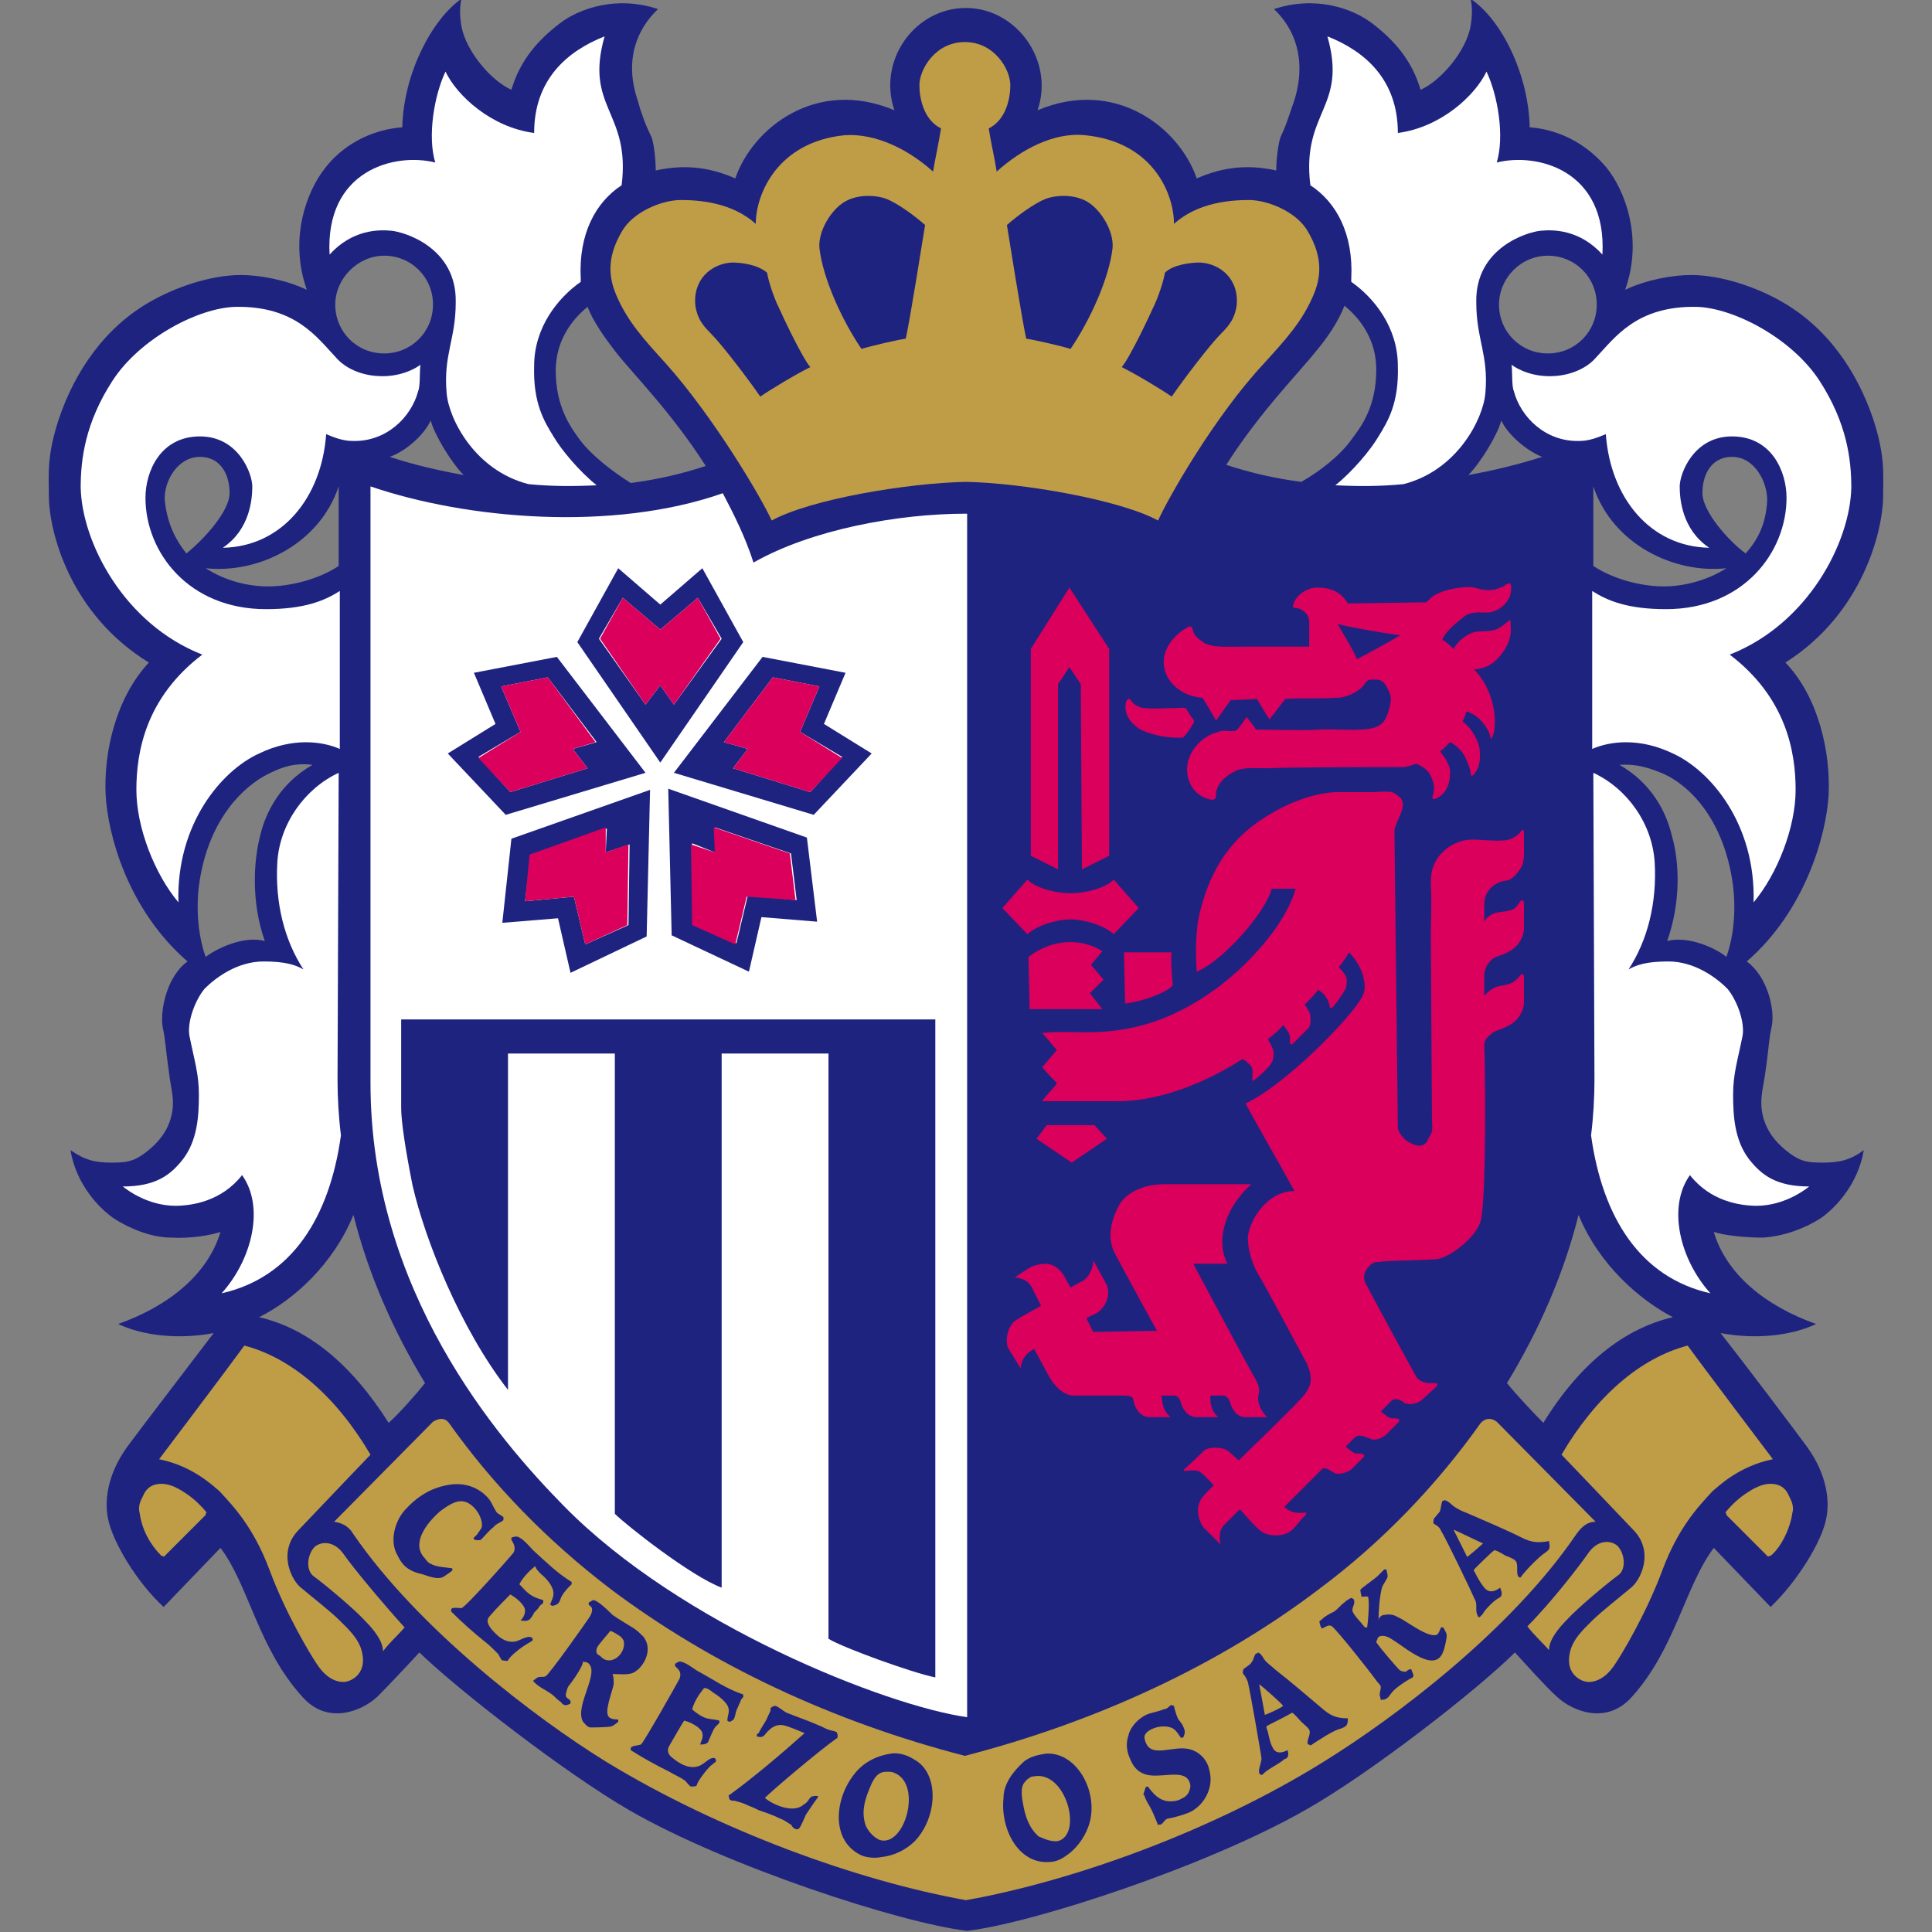
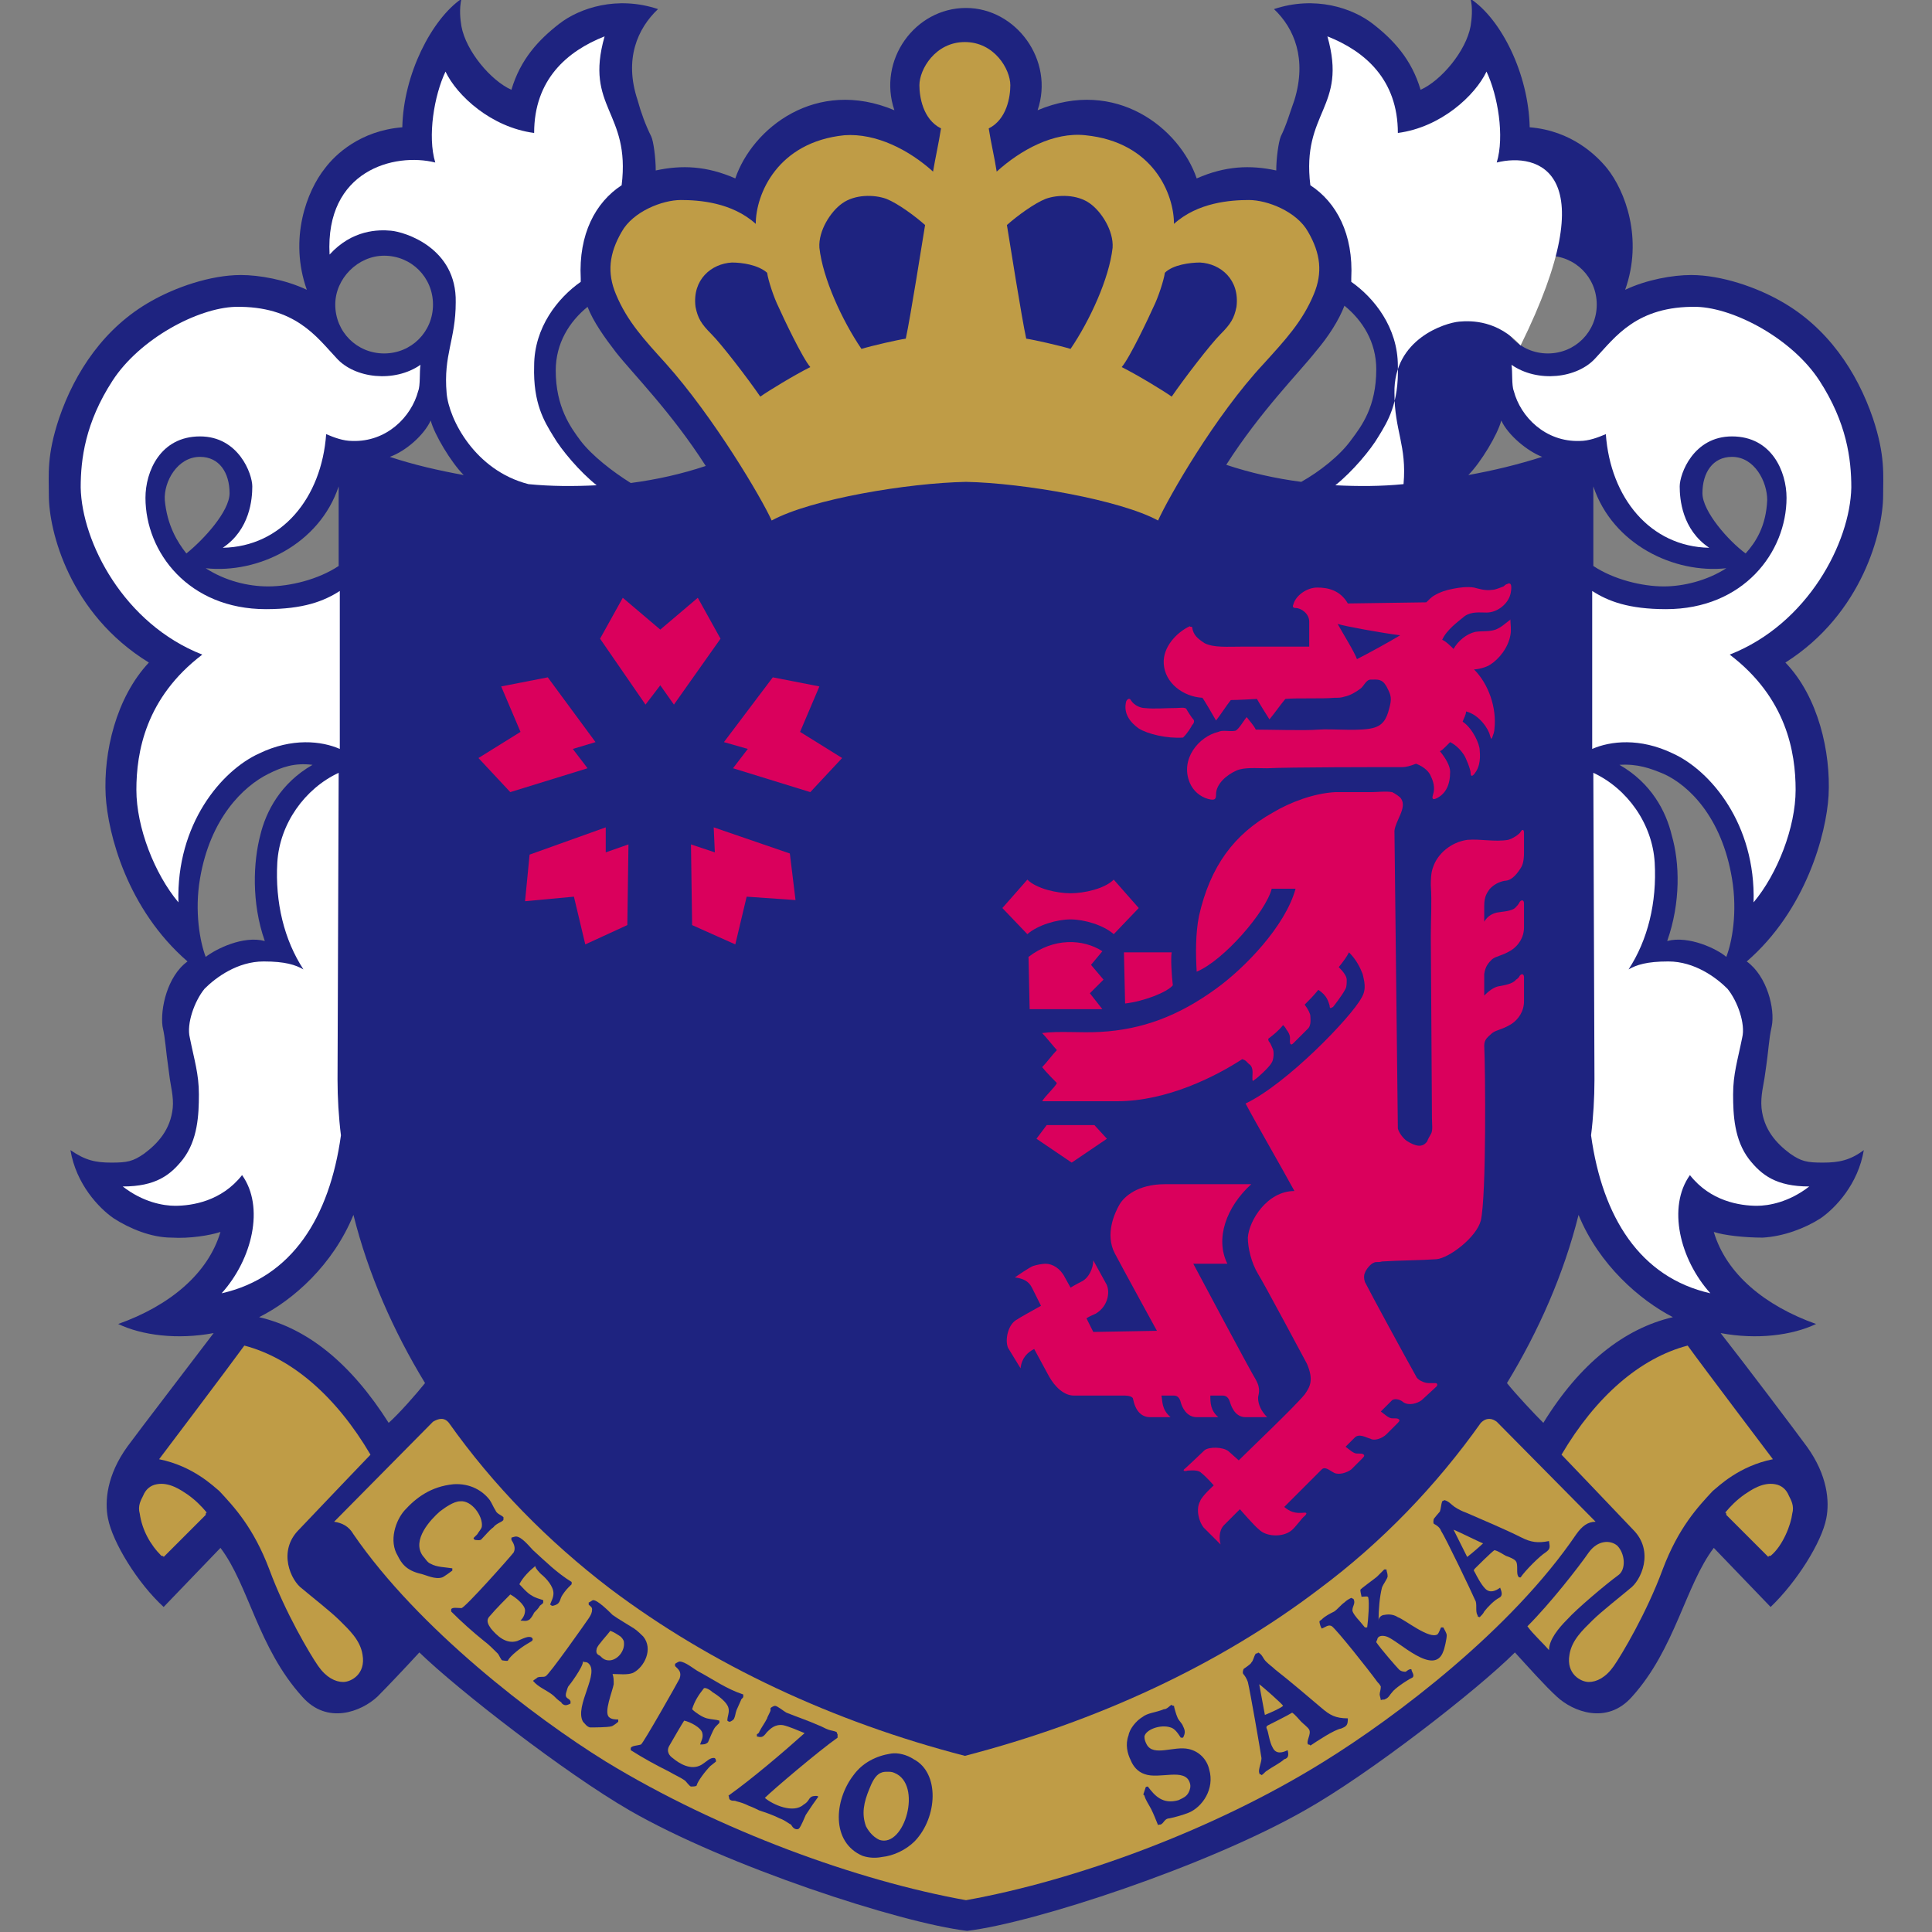
<svg xmlns="http://www.w3.org/2000/svg" version="1.1" id="レイヤー_1" x="0px" y="0px" viewBox="0 0 170 170" style="enable-background:new 0 0 170 170;" xml:space="preserve">
  <rect x="0" y="0" width="170" height="170" fill="#808080" stroke="none" />
  <style type="text/css">
	.st0{fill:#1E2380;}
	.st1{fill:#BF9C46;}
	.st2{fill:#FFFFFF;}
	.st3{fill:#DA005C;}
</style>
  <g>
    <g>
      <path class="st0" d="M165.7,43.6c0-1.8,0.2-3.5-0.9-6.8c-1.4-4.1-4-8-8.1-10.3c-2.1-1.2-5.2-2.3-7.9-2.3c-1.6,0-3.9,0.4-5.8,1.3    c1.6-4.5,0-8.7-1.6-10.7c-0.9-1.1-3.1-3.3-6.8-3.6c-0.1-4.7-2.5-9.5-5.2-11.3c0.2,0.8,0.1,1.8,0,2.4c-0.4,2.2-2.6,4.8-4.4,5.6    c-0.8-2.7-2.4-4.4-4.2-5.8c-1.8-1.4-5.1-2.5-8.7-1.3c1.8,1.7,2.9,4.4,1.8,8c-0.4,1.1-0.7,2.2-1.2,3.2c-0.2,0.5-0.4,1.9-0.4,3    c-2.3-0.5-4.5-0.4-7,0.7c-1.5-4.4-7.1-8.9-14-6c1.5-4.4-1.9-9-6.3-9c-4.5,0-7.8,4.6-6.3,9c-6.9-2.9-12.5,1.6-14,6    c-2.5-1.1-4.7-1.2-7-0.7c0-1.1-0.2-2.6-0.4-3c-0.5-1-0.9-2.1-1.2-3.2c-1.2-3.6,0-6.3,1.8-8c-3.6-1.2-6.9-0.1-8.7,1.3    c-1.8,1.4-3.4,3.1-4.2,5.8c-1.8-0.8-4-3.4-4.4-5.6c-0.1-0.6-0.2-1.5,0-2.4c-2.6,1.8-5.1,6.6-5.2,11.3c-3.7,0.3-5.9,2.4-6.8,3.6    c-1.6,2-3.2,6.2-1.6,10.7c-1.9-0.9-4.2-1.3-5.8-1.3c-2.7,0-5.8,1.1-7.9,2.3c-4.1,2.3-6.7,6.2-8.1,10.3c-1.1,3.3-0.9,4.9-0.9,6.8    c0,3.1,1.8,10.4,8.8,14.7c-2.9,3.1-4,7.9-3.8,11.7c0.2,3.4,1.9,10,7.2,14.6c-1.8,1.3-2.4,4.2-2.2,5.7c0.3,1.4,0.2,1.5,0.6,4.3    c0.1,0.9,0.4,1.9,0.3,2.9c-0.2,1.9-1.3,3.1-2.5,4c-1,0.7-1.5,0.8-2.9,0.8c-1.4,0-2.3-0.2-3.6-1.1c0.5,3,2.5,5.1,3.8,6    c1.4,0.9,3.3,1.7,5.1,1.7c1.6,0.1,3.4-0.2,4.3-0.5c-1.1,3.7-4.5,6.5-9,8.1c2.1,1,5.2,1.4,8.4,0.8c-2.2,2.9-6.5,8.5-7.6,10    c-1.8,2.5-2,4.8-1.7,6.3c0.4,2.1,2.6,5.7,4.9,7.8l5-5.2c2.5,3.3,3.3,8.8,7.2,13.1c2.2,2.5,5.2,1.3,6.6,0c0.9-0.9,2.6-2.7,3.7-3.9    c3.4,3.3,12.8,10.6,18.5,13.9c8.5,4.9,23.8,9.9,29.7,10.6c5.9-0.7,21.1-5.7,29.7-10.6c5.7-3.2,15.2-10.6,18.5-13.9    c1.1,1.2,2.7,3,3.7,3.9c1.4,1.3,4.4,2.5,6.6,0c3.8-4.2,4.7-9.8,7.2-13.1l5,5.2c2.3-2.2,4.5-5.7,4.9-7.8c0.3-1.5,0.1-3.8-1.7-6.3    c-1.1-1.5-5.4-7.2-7.6-10c3.2,0.6,6.3,0.2,8.4-0.8c-4.5-1.6-7.9-4.4-9-8.1c0.9,0.3,2.7,0.5,4.3,0.5c1.8-0.1,3.7-0.8,5.1-1.7    c1.3-0.9,3.3-3,3.8-6c-1.2,0.9-2.2,1.1-3.6,1.1c-1.4,0-1.9-0.1-2.9-0.8c-1.2-0.9-2.3-2.1-2.5-4c-0.1-1.1,0.2-2.1,0.3-2.9    c0.4-2.7,0.3-2.9,0.6-4.3c0.3-1.5-0.4-4.4-2.2-5.7c5.2-4.5,7-11.2,7.2-14.6c0.2-3.8-0.9-8.7-3.8-11.7    C163.9,54,165.7,46.7,165.7,43.6z M33.8,22.5c2.4,0,4.3,1.9,4.3,4.3c0,2.4-1.9,4.3-4.3,4.3c-2.4,0-4.3-1.9-4.3-4.3    C29.5,24.5,31.5,22.5,33.8,22.5z M29.8,42.8l0,7c-1.8,1.2-4.3,1.8-6.2,1.8c-1.8,0-3.8-0.5-5.5-1.6C22.7,50.5,28.1,47.9,29.8,42.8z     M14.5,44c-0.1-1.6,1.1-3.8,3.1-3.8c1.7,0,2.6,1.4,2.6,3.2c0,1.6-2.3,4.1-3.8,5.3C15.6,47.7,14.7,46.2,14.5,44z M18.1,84.2    c-0.5-1.3-1-4-0.5-6.9c0.9-5.3,3.8-8.1,6-9.2c1.2-0.6,2.3-1,3.9-0.8c-2.8,1.6-4.1,4.1-4.6,6.2c-0.6,2.3-0.8,5.9,0.4,9.3    C21.4,82.3,19,83.5,18.1,84.2z M34.2,125.2c-3.3-5.2-7.1-8.3-11.4-9.3c3-1.5,6.5-4.6,8.3-9c1.3,5.2,3.5,10.2,6.3,14.8    C36.6,122.7,35.1,124.4,34.2,125.2z M34.3,40.2c1.4-0.5,3-1.9,3.6-3.2c0.3,1.2,1.8,3.7,2.9,4.8C38.6,41.4,36.4,40.9,34.3,40.2z     M55.5,42.5c-1.6-1-3.4-2.4-4.4-3.7c-0.9-1.2-2.2-3-2.2-6.2c0-2.4,1.2-4.3,2.8-5.6c0.5,1.3,1.5,2.7,2.5,4c1.5,1.9,4.9,5.3,7.9,10    C60,41.7,57.8,42.2,55.5,42.5z M118.9,38.7c-1,1.4-2.8,2.8-4.4,3.7c-2.3-0.3-4.5-0.8-6.6-1.5c3-4.7,6.4-8.1,7.9-10    c1.1-1.3,2-2.7,2.5-4c1.6,1.3,2.8,3.2,2.8,5.6C121.1,35.8,119.8,37.5,118.9,38.7z M151.9,50c-1.7,1.1-3.8,1.6-5.5,1.6    c-1.9,0-4.4-0.6-6.2-1.8l0-7C141.9,47.9,147.3,50.5,151.9,50z M136.2,22.5c2.4,0,4.3,1.9,4.3,4.3c0,2.4-1.9,4.3-4.3,4.3    c-2.4,0-4.3-1.9-4.3-4.3C131.9,24.5,133.8,22.5,136.2,22.5z M132.1,37c0.6,1.3,2.3,2.7,3.6,3.2c-2.2,0.7-4.3,1.2-6.5,1.6    C130.3,40.7,131.8,38.2,132.1,37z M135.8,125.2c-0.8-0.8-2.4-2.5-3.2-3.5c2.8-4.6,5-9.6,6.3-14.8c1.8,4.4,5.4,7.5,8.3,9    C142.9,116.9,139,120,135.8,125.2z M151.9,84.2c-0.8-0.7-3.3-1.9-5.2-1.4c1.2-3.4,1.1-6.9,0.4-9.3c-0.5-2.1-1.8-4.6-4.6-6.2    c1.6-0.1,2.7,0.3,3.9,0.8c2.2,1,5.1,3.8,6,9.2C152.9,80.3,152.4,82.9,151.9,84.2z M155.5,44c-0.1,2.3-1,3.7-1.9,4.7    c-1.5-1.1-3.8-3.7-3.8-5.3c0-1.8,0.9-3.2,2.6-3.2C154.4,40.2,155.5,42.4,155.5,44z" />
      <g>
        <path class="st1" d="M85,42.4c5.1,0.1,13.6,1.6,16.9,3.4c0.9-2,5-9.2,9.3-13.8c1.9-2.1,3.4-3.7,4.4-6.1c0.8-1.9,0.6-3.6-0.5-5.5     c-1-1.8-3.6-2.8-5.2-2.8c-1.6,0-4.5,0.2-6.6,2.1c0-2.6-1.8-7.2-7.8-7.8c-2.8-0.3-5.7,1.3-7.8,3.2c-0.2-1.3-0.5-2.5-0.7-3.8     c1.6-0.8,1.9-2.8,1.9-3.8c0-1.4-1.4-3.8-4-3.8c-2.6,0-4,2.4-4,3.8c0,1,0.3,3,1.9,3.8c-0.2,1.3-0.5,2.6-0.7,3.8     c-2.1-1.9-5-3.4-7.8-3.2c-5.9,0.6-7.8,5.2-7.8,7.8c-2.1-1.9-5-2.1-6.6-2.1c-1.6,0-4.2,1-5.2,2.8c-1.1,1.9-1.3,3.6-0.5,5.5     c1,2.4,2.5,4,4.4,6.1c4.2,4.7,8.4,11.8,9.3,13.8C71.4,43.9,79.9,42.5,85,42.4z" />
        <g>
          <path class="st0" d="M81.4,19.8C80.5,19,79,17.9,78,17.5c-1.1-0.4-2.8-0.4-3.9,0.4c-1,0.7-2.1,2.4-2,3.9c0.3,2.7,2,6.4,3.7,8.9      c1-0.3,3.2-0.8,3.9-0.9C80.1,28,81.2,21,81.4,19.8z" />
          <path class="st0" d="M88.6,19.8c0.9-0.8,2.4-1.9,3.4-2.3c1.1-0.4,2.8-0.4,3.9,0.4c1,0.7,2.1,2.4,2,3.9c-0.3,2.7-2,6.4-3.7,8.9      c-1-0.3-3.2-0.8-3.9-0.9C89.9,28,88.8,21,88.6,19.8z" />
          <path class="st0" d="M67.5,24c0.1,0.7,0.6,2.2,1,3c0.4,0.9,2.1,4.5,2.8,5.3c-1.4,0.7-3.7,2.1-4.4,2.6c-1.1-1.6-3.4-4.6-4.3-5.5      c-0.9-0.9-1.2-1.4-1.4-2.4c-0.3-2.4,1.4-3.8,3.2-3.9C65.3,23.1,66.7,23.3,67.5,24z" />
          <path class="st0" d="M102.5,24c-0.1,0.7-0.6,2.2-1,3c-0.4,0.9-2.1,4.5-2.8,5.3c1.4,0.7,3.7,2.1,4.4,2.6c1.1-1.6,3.4-4.6,4.3-5.5      c0.9-0.9,1.2-1.4,1.4-2.4c0.3-2.4-1.4-3.8-3.2-3.9C104.7,23.1,103.2,23.3,102.5,24z" />
        </g>
      </g>
      <g>
        <g>
-           <path class="st1" d="M35.6,143.2c-1.9-2.1-4.5-5.2-5.4-6.5c-0.8-1.1-1.9-1.1-2.5-0.6c-0.7,0.7-0.8,2.1-0.1,2.6      c1.1,0.8,3.7,3,4.5,3.9c0.8,0.8,1.6,1.8,1.6,2.7C34.3,144.5,35.1,143.8,35.6,143.2z" />
          <path class="st1" d="M32.6,128c-3-5.1-6.9-8.5-11.1-9.6c-1.3,1.8-7.5,10-7.5,10c3,0.6,4.8,2.4,5.3,2.8c1.3,1.4,3,3.2,4.4,6.9      c1.4,3.8,3.6,7.5,4.3,8.5c0.7,1,1.5,1.4,2.2,1.4c0.7,0,2-0.7,1.7-2.4c-0.2-1.3-1.2-2.2-2-3c-0.8-0.8-2.6-2.2-3.3-2.8      c-1-0.7-2.2-3.3-0.3-5.2C28,132.8,32.6,128,32.6,128z" />
          <path class="st1" d="M14.2,136.9c0,0,0.2,0,0.2,0.1l3.7-3.7c0-0.1,0-0.2,0.1-0.2c-0.5-0.6-1-1.1-1.7-1.6      c-0.6-0.4-1.6-1.1-2.7-0.9c-0.6,0.1-1,0.5-1.2,1c-0.2,0.4-0.5,0.9-0.3,1.6C12.5,134.6,13.2,135.9,14.2,136.9z" />
          <path class="st1" d="M134.4,143.1c2-2,4.5-5.2,5.4-6.5c0.8-1.1,1.9-1.1,2.5-0.6c0.7,0.7,0.8,2.1,0.1,2.6c-1.1,0.8-3.7,3-4.5,3.9      c-0.8,0.8-1.6,1.8-1.6,2.7C135.7,144.5,134.9,143.8,134.4,143.1z" />
          <path class="st1" d="M137.4,128c3-5.1,6.9-8.5,11.1-9.6c1.3,1.8,7.5,10,7.5,10c-3,0.6-4.8,2.4-5.3,2.8c-1.3,1.4-3,3.2-4.4,6.9      c-1.4,3.8-3.6,7.5-4.3,8.5c-0.7,1-1.5,1.4-2.2,1.4c-0.7,0-2-0.7-1.7-2.4c0.2-1.3,1.2-2.2,2-3c0.8-0.8,2.6-2.2,3.3-2.8      c1-0.7,2.2-3.3,0.3-5.2C142,132.8,137.4,128,137.4,128z" />
          <path class="st1" d="M155.8,136.9c-0.1,0-0.2,0-0.2,0.1l-3.7-3.7c0-0.1,0-0.2-0.1-0.2c0.5-0.6,1-1.1,1.7-1.6      c0.6-0.4,1.6-1.1,2.7-0.9c0.6,0.1,1,0.5,1.2,1c0.2,0.4,0.5,0.9,0.3,1.6C157.6,134.1,156.9,136,155.8,136.9z" />
          <path class="st1" d="M85,167.2c9.5-1.7,21.7-6.1,31.5-12.2c6.3-3.9,16.5-11.6,22.2-20c0.5-0.7,1-1.1,1.7-1.1l-8.7-8.8      c-0.4-0.3-0.9-0.4-1.4,0.1l0,0c-3.9,5.5-8.7,10.5-14.2,14.6c-8.8,6.7-19.6,11.7-31.2,14.7c-11.6-3-22.3-8-31.2-14.7      c-5.5-4.2-10.3-9.1-14.2-14.6l0,0c-0.4-0.5-0.9-0.4-1.4-0.1l-8.7,8.8c0.7,0.1,1.3,0.4,1.7,1.1c5.7,8.3,15.9,16.1,22.2,20      C63.3,161.1,75.5,165.5,85,167.2z" />
        </g>
        <g>
          <path class="st0" d="M37.1,138.5c0.4,0.1,1.2,0.5,1.8,0.3c0.1,0,0.9-0.6,0.9-0.6c0,0,0-0.1,0-0.2c-0.6-0.1-1.4-0.1-1.9-0.4      c-0.3-0.1-0.5-0.5-0.7-0.7c-1-1.4,0.7-3.2,1.5-3.9c0.4-0.3,1.2-0.9,1.8-0.9c1-0.1,2,1.3,1.9,2.2c0,0.2-0.3,0.5-0.4,0.7      c-0.1,0.1-0.2,0.2-0.3,0.3c-0.1,0.1,0.1,0.2,0.1,0.2c0.1,0,0.5,0.1,0.6-0.1c0.3-0.3,0.7-0.8,1-1c0.3-0.4,0.9-0.5,0.9-0.7      c0,0,0-0.1,0-0.2c-0.2-0.2-0.6-0.3-0.7-0.6c-0.2-0.3-0.3-0.6-0.5-0.9c-0.6-0.8-1.7-1.5-3.2-1.4c-2,0.2-3.3,1.2-4.3,2.3      c-0.8,0.9-1.4,2.7-0.6,4C35.3,137.5,35.7,138.2,37.1,138.5z" />
          <path class="st0" d="M62.7,148.9c0.5,0.3,1.3,0.9,1.4,1.4c0.1,0.4-0.1,0.7-0.1,1.1c0,0,0.1,0.1,0.2,0.1c0.1,0,0.4-0.2,0.4-0.3      c0.1-0.2,0.1-0.4,0.2-0.7c0.1-0.2,0.3-0.7,0.4-0.9c0-0.1,0.2-0.2,0.2-0.3c0-0.1,0-0.2,0-0.2c-1.5-0.5-2.6-1.3-3.9-2      c-0.4-0.2-1.2-0.9-1.7-0.9c-0.1,0-0.4,0.2-0.4,0.2c0,0.1,0,0.2,0,0.2c0.3,0.3,0.6,0.5,0.4,1.1c-0.2,0.4-3.2,5.7-3.4,5.8      c-0.3,0.1-0.8,0.1-0.9,0.3c0,0.1,0,0.1,0,0.2c1.1,0.7,2.2,1.3,3.4,1.9c0.5,0.3,1,0.5,1.4,0.8c0.1,0.1,0.4,0.5,0.5,0.5      c0.1,0,0.5,0,0.5-0.1c0.1-0.4,0.8-1.3,1.2-1.7c0,0,0.5-0.4,0.5-0.4c0-0.1,0-0.2-0.1-0.3c-0.4-0.1-0.7,0.3-1.2,0.6      c-0.9,0.5-1.9-0.1-2.5-0.6c-0.3-0.2-0.6-0.6-0.3-1.1c0.4-0.7,1.1-1.9,1.3-2.2c0.5,0.1,1.5,0.6,1.6,1.1c0.1,0.4-0.1,0.7-0.2,1      c0.3,0,0.5,0,0.7-0.2c0.1-0.2,0.2-0.5,0.3-0.7c0.1-0.2,0.2-0.5,0.4-0.7c0.1-0.1,0.2-0.2,0.3-0.3c0-0.1,0-0.2,0-0.2      c-0.3-0.1-0.7-0.1-1.1-0.2c-0.4-0.1-1-0.5-1.3-0.8c0.2-0.7,0.6-1.3,1-1.8C62,148.4,62.5,148.7,62.7,148.9z" />
          <path class="st0" d="M47.6,138.5c0.5,0.4,1.1,1.1,1.1,1.7c0,0.4-0.2,0.7-0.3,1c0.1,0,0.1,0.1,0.2,0.1c0.1,0,0.4-0.1,0.5-0.2      c0.2-0.2,0.2-0.4,0.3-0.6c0.1-0.2,0.4-0.6,0.6-0.8c0.1-0.1,0.2-0.2,0.3-0.3c0-0.1,0-0.2,0-0.2c-1.3-0.8-2.3-1.8-3.4-2.8      c-0.3-0.3-1-1.2-1.5-1.2c-0.1,0-0.4,0.1-0.4,0.1c0,0.1,0,0.2,0,0.2c0.2,0.3,0.4,0.7,0.2,1.1c-0.3,0.4-4.3,4.9-4.6,4.9      c-0.3,0-0.8-0.1-0.9,0.1c0,0.1,0,0.1,0,0.2c0.9,0.9,1.9,1.8,2.9,2.6c0.4,0.3,0.8,0.7,1.2,1.1c0.1,0.1,0.3,0.6,0.4,0.6      c0.1,0,0.5,0.1,0.5,0c0.2-0.4,1.1-1.1,1.6-1.4c0,0,0.5-0.3,0.5-0.3c0.1-0.1,0.1-0.2,0-0.3c-0.3-0.2-0.8,0.1-1.3,0.3      c-1,0.3-1.8-0.5-2.3-1.1c-0.2-0.3-0.5-0.7-0.1-1.1c0.5-0.6,1.5-1.6,1.8-1.9c0.4,0.2,1.3,0.9,1.3,1.4c0,0.4-0.2,0.7-0.4,0.9      c0.3,0,0.5,0.1,0.8-0.1c0.2-0.2,0.3-0.4,0.4-0.6c0.2-0.2,0.4-0.4,0.5-0.6c0.1-0.1,0.3-0.2,0.3-0.3c0-0.1,0-0.2,0-0.2      c-0.3-0.1-0.7-0.2-1-0.4c-0.4-0.2-0.9-0.8-1.1-1c0.3-0.6,0.9-1.2,1.4-1.6C47.1,138,47.5,138.4,47.6,138.5z" />
          <path class="st0" d="M70.3,160.9c0.2-0.2,0.5-1,0.6-1.2c0.2-0.3,0.4-0.6,0.6-0.9c0,0,0.5-0.7,0.5-0.7c0-0.1-0.4-0.1-0.6,0      c-0.3,0.2-0.2,0.4-0.7,0.7c-0.9,0.8-2.7,0-3.4-0.6c0.7-0.7,4.7-4.1,6.4-5.3c0-0.1,0-0.2,0-0.3c-0.1-0.1,0-0.1-0.1-0.2      c-0.2-0.1-0.4-0.1-0.7-0.2c-0.3-0.1-0.6-0.3-0.9-0.4c-0.9-0.4-1.8-0.7-2.8-1.1c-0.2-0.1-0.8-0.6-1-0.6c-0.1,0-0.3,0.1-0.4,0.2      c0,0,0,0.1,0,0.2c0,0.1-0.3,0.6-0.3,0.7c-0.2,0.4-0.5,0.8-0.7,1.2c0,0.1-0.2,0.2-0.2,0.2c0,0.1,0,0.2,0,0.2c0.1,0,0.3,0.1,0.5,0      c0.2-0.1,0.3-0.3,0.4-0.4c0.3-0.3,0.7-0.7,1.4-0.6c0.5,0.1,1.4,0.5,1.9,0.7c-1.9,1.7-4.6,4-6.7,5.5c0.1,0.2,0,0.3,0.2,0.4      c0.2,0.1,0.3,0,0.5,0.1c0.4,0.1,0.7,0.2,1.1,0.4c0.3,0.1,0.7,0.3,0.9,0.4c0.6,0.2,1.2,0.4,1.8,0.7c0.3,0.1,0.6,0.3,0.9,0.5      c0.1,0,0.2,0.2,0.2,0.2C69.9,161,70.2,161,70.3,160.9z" />
          <path class="st0" d="M102.9,160c0.5-0.1,1.2-0.3,1.7-0.5c1.2-0.5,2.3-2.1,1.8-3.8c-0.2-0.9-0.9-1.6-1.8-1.8      c-1.3-0.3-3.1,0.7-3.7-0.4c-0.1-0.2-0.2-0.4-0.2-0.7c0.1-0.6,1.4-1.1,2.3-0.8c0.4,0.1,0.7,0.6,0.9,0.9c0,0,0.1,0,0.2,0      c0.2-0.4,0.2-0.6,0-1c-0.1-0.3-0.4-0.5-0.5-0.8c-0.1-0.2-0.3-0.9-0.3-1c0,0-0.2,0-0.2-0.1c-0.2,0.1-0.4,0.4-0.7,0.4      c-0.7,0.3-1.4,0.3-1.9,0.7c-0.5,0.3-1.1,1-1.2,1.6c-0.3,0.8-0.1,1.6,0.2,2.2c0.2,0.5,0.6,1,1.2,1.2c1.3,0.5,3.6-0.6,4,0.8      c0.1,0.3,0,0.6-0.1,0.8c-0.2,0.4-0.5,0.5-0.9,0.7c-1.4,0.4-2.1-0.4-2.7-1.2c0,0-0.2,0-0.2,0.1c0,0-0.2,0.6-0.2,0.6l0.1,0.1      c0.1,0.4,0.4,0.8,0.6,1.2c0.2,0.4,0.4,0.9,0.6,1.4c0.1-0.1,0.2,0,0.3-0.1C102.4,160.4,102.5,160,102.9,160z" />
          <path class="st0" d="M121.8,142.1c0.5-0.1,0.9,0,1.2,0.2c0.6,0.2,2.8,2,3.5,1.5c0.1-0.1,0.2-0.4,0.3-0.6c0,0,0.1,0,0.2,0      c0.1,0.2,0.3,0.5,0.3,0.7c0,0.3-0.2,1.2-0.3,1.4c-0.8,2.3-4-1-5-1.3c-0.3-0.1-0.7-0.1-0.8,0.2c0,0.1-0.1,0.2-0.1,0.3      c0.4,0.6,1.8,2.2,2,2.4c0.2,0.2,0.5,0.2,0.6,0.2c0.1-0.1,0.4-0.3,0.5-0.2c0,0.2,0.3,0.5,0.1,0.7c-0.6,0.3-1.6,1-1.8,1.3      c-0.2,0.2-0.3,0.5-0.6,0.6c-0.1,0.1-0.2,0-0.4,0.1c0-0.1-0.1-0.4-0.1-0.5c0-0.2,0.1-0.4,0.1-0.7c-0.1-0.2-0.2-0.3-0.3-0.4      c-0.8-1.1-3.5-4.5-4-4.9c-0.3-0.2-0.6,0.1-0.9,0.2l-0.1-0.2c0,0-0.1-0.3-0.1-0.4c0-0.1,0.1-0.1,0.2-0.2c0.3-0.3,0.7-0.5,1.1-0.7      c0.3-0.2,0.6-0.6,0.9-0.8c0.2-0.2,0.4-0.3,0.6-0.4c0,0,0.2,0.1,0.2,0.1c0.2,0.4-0.1,0.6-0.1,1c0,0.2,0.4,0.7,0.6,0.9      c0,0,0.5,0.6,0.5,0.6c0.1,0,0.2,0,0.2,0c0.1-0.7,0.2-2.2,0.1-2.6c0-0.2-0.3-0.1-0.6-0.1c0-0.1-0.1-0.4-0.1-0.6      c0-0.1,1.3-1,1.5-1.2c0.2-0.2,0.4-0.4,0.6-0.6c0,0,0.2,0,0.2,0c0,0.2,0.1,0.3,0.1,0.6c0,0.2-0.4,0.7-0.5,1      c-0.2,0.8-0.3,1.9-0.3,2.9C121.3,142.3,121.6,142.1,121.8,142.1z" />
          <path class="st0" d="M130.6,141.8c-0.1,0.2-0.2,0.3-0.4,0.5c-0.2-0.1-0.1,0.1-0.2-0.2c-0.2-0.3,0-1-0.2-1.3      c-0.3-0.7-2.6-5.5-3-6.1c-0.1-0.3-0.4-0.5-0.6-0.6c-0.1,0-0.1-0.4,0-0.5c0,0,0.4-0.5,0.5-0.6c0.1-0.3,0.1-0.6,0.2-0.9      c0,0,0.2-0.1,0.2-0.1c0.4,0.1,0.6,0.4,0.9,0.6c0.3,0.2,0.7,0.4,1,0.5c1.6,0.7,3.3,1.4,4.9,2.2c0.8,0.4,1.4,0.5,2.4,0.3      c0.1,0.6,0.1,0.7-0.3,1c-0.5,0.3-1.8,1.6-2.2,2.2c-0.1,0-0.2,0-0.2-0.1c-0.2-0.2,0-1-0.2-1.3c-0.1-0.2-0.6-0.4-0.9-0.5      c-0.2-0.1-0.6-0.4-1-0.5c-0.3,0.2-1.6,1.5-1.7,1.6c-0.2,0.2-0.1,0.2,0,0.4c0.1,0.2,0.5,1,0.9,1.4c0.4,0.4,0.9,0.2,1.3-0.1      c0.1,0.3,0.3,0.7-0.1,0.9C131.5,140.8,130.9,141.4,130.6,141.8z M127.9,134.6l1.2,2.4c0.4-0.3,1.2-1,1.4-1.2      C130.4,135.8,128.2,134.7,127.9,134.6z" />
-           <path class="st0" d="M90.1,155c0.5-0.4,1.2-0.6,2-0.7c2.6-0.1,4.5,3.2,3.8,6c-0.3,1.1-0.9,2-1.7,2.7c-0.4,0.3-0.9,0.7-1.5,0.8      c-3,0.5-4.7-2.8-4.4-5.6C88.3,157,89.1,155.9,90.1,155z M93.1,162c2.2-0.6,0.7-6.2-2.1-5.7c-0.2,0-0.4,0.1-0.5,0.2      c-0.2,0.1-0.3,0.3-0.4,0.4c-0.3,0.4-0.2,1.2-0.1,1.7c0.2,1.3,0.6,2.3,1.4,3C91.7,161.7,92.4,162.1,93.1,162z" />
          <path class="st0" d="M78.4,154.3c0.6-0.1,1.4,0.1,2,0.5c2.3,1.2,2.1,5.1,0.1,7.2c-0.8,0.8-1.9,1.3-2.9,1.4      c-0.5,0.1-1.1,0.1-1.7-0.1c-2.8-1.2-2.5-4.9-0.8-7.1C75.9,155.1,77.1,154.5,78.4,154.3z M77.4,161.9c2.2,0.7,3.8-4.9,1.3-5.9      c-0.2-0.1-0.4-0.1-0.6-0.1c-0.2,0-0.4,0-0.6,0.1c-0.5,0.2-0.8,0.9-1,1.4c-0.5,1.2-0.7,2.2-0.3,3.3      C76.3,160.9,76.7,161.6,77.4,161.9z" />
          <path class="st0" d="M111.5,155.8c-0.2,0.1-0.3,0.3-0.5,0.4c-0.1-0.2-0.1,0.1-0.2-0.2c-0.1-0.3,0.2-0.9,0.2-1.3      c-0.1-0.7-1-5.9-1.2-6.7c-0.1-0.3-0.3-0.6-0.4-0.7c-0.1-0.1,0-0.5,0.1-0.5c0,0,0.6-0.4,0.6-0.5c0.2-0.2,0.2-0.5,0.4-0.8      c0,0,0.2,0,0.2-0.1c0.4,0.2,0.4,0.5,0.7,0.8c0.3,0.3,0.6,0.5,0.8,0.7c1.4,1.1,2.8,2.3,4.1,3.4c0.7,0.6,1.2,0.9,2.3,0.9      c0,0.6-0.1,0.7-0.6,0.9c-0.6,0.1-2.1,1.1-2.7,1.5c0-0.1-0.2-0.1-0.2-0.1c-0.2-0.3,0.3-0.9,0.1-1.3c-0.1-0.2-0.5-0.5-0.7-0.7      c-0.2-0.2-0.5-0.6-0.8-0.8c-0.3,0.2-1.9,1-2.1,1.1c-0.2,0.1-0.2,0.2-0.1,0.4c0.1,0.2,0.2,1.1,0.5,1.6c0.3,0.6,0.9,0.4,1.3,0.2      c0.1,0.4,0.1,0.7-0.3,0.8C112.7,155.1,111.9,155.5,111.5,155.8z M110.8,148.2l0.5,2.7c0.5-0.2,1.4-0.6,1.6-0.8      C112.9,150,111.1,148.4,110.8,148.2z" />
          <path class="st0" d="M50,148.4c-0.1,0.2-0.1,0.3-0.2,0.6c-0.1,0.5,0.3,0.4,0.4,0.7c0,0.1,0,0.2,0,0.2c-0.2,0.1-0.4,0.2-0.6,0.1      c0,0-0.2-0.1-0.2-0.2c-0.3-0.2-0.5-0.4-0.7-0.6c-0.6-0.5-1.3-0.7-1.8-1.3c0.1-0.1,0.3-0.2,0.4-0.3c0.3-0.1,0.5,0,0.7-0.1      c0.3-0.1,3.6-4.8,3.8-5.1c0.2-0.3,0.3-0.5,0.3-0.8c0-0.2-0.2-0.3-0.3-0.4c0,0,0-0.2,0-0.2c0.1,0,0.3-0.2,0.4-0.2      c0.4,0,1.4,1,1.7,1.3c0.4,0.3,1.6,1,1.9,1.2c0.3,0.2,0.7,0.6,0.8,0.7c0.9,1.1,0.1,2.7-0.9,3.2c-0.5,0.2-1.2,0.1-1.8,0.1      c0.1,0.3,0.1,0.5,0.1,0.9c-0.1,0.6-0.9,2.5-0.4,2.9c0.2,0.2,0.6,0.2,0.8,0.2c0,0,0,0.2,0,0.2c-0.1,0.1-0.5,0.4-0.6,0.4      c-0.3,0.1-1.6,0.1-1.9,0.1c-0.3-0.1-0.4-0.3-0.6-0.5c-0.8-1.4,1.6-4.4,0.4-5.2c-0.2-0.1-0.2,0-0.4-0.1      C51.3,146.7,50.1,148.3,50,148.4z M53.7,143.5c-0.3,0.4-0.6,0.7-0.9,1.1c-0.1,0.1-0.3,0.4-0.3,0.5c-0.1,0.4,0.1,0.5,0.3,0.6      c0.2,0.2,0.4,0.4,0.8,0.4c0.7,0,1.4-0.8,1.3-1.6c0-0.2-0.2-0.4-0.3-0.5C54.3,143.8,54,143.6,53.7,143.5z" />
        </g>
      </g>
      <g>
        <g>
          <path class="st2" d="M38.3,14.3c-0.7-2.3-0.1-5.9,0.9-8c1,2.1,4,4.9,7.8,5.4c0-4.7,2.9-7.2,6.2-8.5c-1.8,6.3,2.3,6.6,1.5,13.1      c-2.3,1.5-3.8,4.3-3.6,8.2c0,0.1,0,0.2,0,0.3c-2,1.4-4.1,4-4.1,7.4c-0.1,3.3,0.9,4.9,1.7,6.2c0.7,1.2,2.3,3.1,3.8,4.3      c-2,0.1-4,0.1-6-0.1c-4.7-1.2-7-5.7-7.2-8c-0.3-3.4,0.8-4.7,0.8-8c0.1-4.8-4.5-6.2-5.7-6.3c-1.1-0.1-3.4-0.1-5.4,2.1      C28.6,15,34.7,13.4,38.3,14.3z" />
          <path class="st2" d="M17.8,57.6c-5,3.8-5.8,8.6-5.8,11.9s1.6,7.4,3.7,9.9c-0.2-6.9,3.8-11.6,7.1-13.1c2.9-1.4,5.5-1.1,7.1-0.4      l0-13.9c-1.4,0.9-3.2,1.6-6.5,1.6c-6.8,0-10.6-5-10.6-9.8c0-2.3,1.3-5.4,4.8-5.4c3.4,0,4.6,3.3,4.6,4.4c0,1.1-0.2,3.8-2.6,5.4      c5.2-0.1,8.7-4.4,9.1-10c0.7,0.3,1.5,0.6,2.3,0.6c3,0.1,5.2-2.1,5.8-4.4c0.2-0.5,0.1-1.7,0.2-2.3c-2.3,1.6-5.8,1.2-7.4-0.6      c-1.7-1.8-3.6-4.6-8.9-4.5c-3.3,0.1-8.4,2.8-10.8,6.5c-2.4,3.7-2.8,6.9-2.8,9.4C7.2,47.7,10.9,54.9,17.8,57.6z" />
          <path class="st2" d="M16.1,102c-1.1,1.4-2.4,2.4-5.3,2.4c1.8,1.4,3.6,1.7,4.6,1.7c1.5,0,4.1-0.4,5.9-2.7c2,2.8,0.9,7.4-1.8,10.4      c6.2-1.4,9.5-6.7,10.5-13.9c-0.2-1.6-0.3-3.3-0.3-4.9l0.1-27c-3,1.4-5.2,4.5-5.4,7.9c-0.2,3.5,0.6,6.8,2.3,9.4      c-0.7-0.4-1.6-0.7-3.5-0.7c-2.3,0-4.2,1.4-5.2,2.4c-0.9,1.1-1.6,3.1-1.3,4.3c0.4,2,0.8,3.2,0.8,5S17.4,100.3,16.1,102z" />
        </g>
        <g>
-           <path class="st2" d="M131.7,14.3c0.7-2.3,0.1-5.9-0.9-8c-1,2.1-4,4.9-7.8,5.4c0-4.7-2.9-7.2-6.2-8.5c1.8,6.3-2.3,6.6-1.5,13.1      c2.3,1.5,3.8,4.3,3.6,8.2c0,0.1,0,0.2,0,0.3c2,1.4,4.1,4,4.1,7.4c0.1,3.3-0.9,4.9-1.7,6.2c-0.7,1.2-2.3,3.1-3.8,4.3      c2,0.1,4,0.1,6-0.1c4.7-1.2,7-5.7,7.2-8c0.3-3.4-0.8-4.7-0.8-8c-0.1-4.8,4.5-6.2,5.7-6.3c1.1-0.1,3.4-0.1,5.4,2.1      C141.4,15,135.3,13.4,131.7,14.3z" />
+           <path class="st2" d="M131.7,14.3c0.7-2.3,0.1-5.9-0.9-8c-1,2.1-4,4.9-7.8,5.4c0-4.7-2.9-7.2-6.2-8.5c1.8,6.3-2.3,6.6-1.5,13.1      c2.3,1.5,3.8,4.3,3.6,8.2c0,0.1,0,0.2,0,0.3c2,1.4,4.1,4,4.1,7.4c0.1,3.3-0.9,4.9-1.7,6.2c-0.7,1.2-2.3,3.1-3.8,4.3      c2,0.1,4,0.1,6-0.1c0.3-3.4-0.8-4.7-0.8-8c-0.1-4.8,4.5-6.2,5.7-6.3c1.1-0.1,3.4-0.1,5.4,2.1      C141.4,15,135.3,13.4,131.7,14.3z" />
          <path class="st2" d="M153.9,102c1.1,1.4,2.4,2.4,5.3,2.4c-1.8,1.4-3.6,1.7-4.6,1.7c-1.5,0-4.1-0.4-5.9-2.7      c-2,2.8-0.9,7.4,1.8,10.4c-6.2-1.4-9.5-6.7-10.5-13.9c0.2-1.6,0.3-3.3,0.3-4.9l-0.1-27c3,1.4,5.2,4.5,5.4,7.9      c0.2,3.5-0.6,6.8-2.3,9.4c0.7-0.4,1.6-0.7,3.5-0.7c2.3,0,4.2,1.4,5.2,2.4c0.9,1.1,1.6,3.1,1.3,4.3c-0.4,2-0.8,3.2-0.8,5      S152.6,100.3,153.9,102z" />
          <path class="st2" d="M152.2,57.6c5,3.8,5.8,8.6,5.8,11.9s-1.6,7.4-3.7,9.9c0.2-6.9-3.8-11.6-7.1-13.1c-2.9-1.4-5.5-1.1-7.1-0.4      l0-13.9c1.4,0.9,3.2,1.6,6.5,1.6c6.8,0,10.6-5,10.6-9.8c0-2.3-1.3-5.4-4.8-5.4c-3.4,0-4.6,3.3-4.6,4.4c0,1.1,0.2,3.8,2.6,5.4      c-5.2-0.1-8.7-4.4-9.1-10c-0.7,0.3-1.5,0.6-2.3,0.6c-3,0.1-5.2-2.1-5.8-4.4c-0.2-0.5-0.1-1.7-0.2-2.3c2.3,1.6,5.8,1.2,7.4-0.6      c1.7-1.8,3.6-4.6,8.9-4.5c3.3,0.1,8.4,2.8,10.8,6.5c2.4,3.7,2.8,6.9,2.8,9.4C162.8,47.7,159.1,54.9,152.2,57.6z" />
        </g>
      </g>
      <g>
-         <path class="st2" d="M66.3,49.5c5.1-2.9,12.7-4.3,18.7-4.3c0,0,0,0,0.1,0l0,105.9c-7.1-1-25.2-8.1-35.5-18.6     c-5.8-5.9-17-18.9-17-37.2V42.8c8.5,2.9,21.3,4,31,0.6C64.6,45.3,65.6,47.3,66.3,49.5z" />
        <g>
          <path class="st0" d="M35.3,89.7h47l0,57.9c-2-0.4-8.1-2.6-9.4-3.4l0-51.5h-9.4v47c-2.7-1-8.4-5.5-9.4-6.5V92.7h-9.4v29.6      c-4.2-5.4-7.3-13.2-8.4-18c-0.6-3-1-5.6-1-6.8C35.3,96.3,35.3,89.7,35.3,89.7z" />
          <g>
            <path class="st3" d="M110.7,123c0-0.3,0.3-0.7-0.2-1.6c-0.5-0.8-5.5-10.2-5.5-10.2l3,0c-1.1-2.2-0.1-5,2.1-7l-7.6,0       c-2.4,0-3.6,1.1-4,1.8c-0.4,0.7-1.3,2.6-0.4,4.3c0.9,1.7,3.7,6.8,3.7,6.8l-5.6,0.1l-0.6-1.2c0.3-0.2,0.6-0.3,0.8-0.4       c1.2-0.7,1.3-2.1,0.9-2.7l-1.1-2c0,0.7-0.4,1.6-1.1,1.9c0,0-0.4,0.2-0.9,0.5l-0.5-0.9c-0.4-0.8-1.1-1.2-1.7-1.2       c-0.3,0-0.8,0.1-1.1,0.2c-0.3,0.1-1.6,1-1.6,1c0.7,0.1,1.2,0.3,1.5,0.9c0.1,0.2,0.4,0.8,0.8,1.6c-0.9,0.5-1.8,1-2.1,1.2       c-0.8,0.4-1.1,1.8-0.8,2.5l1.1,1.8c0.1-0.9,0.6-1.4,1.2-1.7c0,0,0,0,0,0l1.3,2.4c0.5,0.9,1.3,1.7,2.2,1.7c0.9,0,4.2,0,4.5,0       c0.3,0,0.7,0.1,0.7,0.3c0.2,1,0.7,1.6,1.5,1.6l1.8,0c-0.8-0.7-0.7-1.4-0.8-1.9c0.5,0,1.1,0,1.1,0c0.3,0,0.5,0.2,0.6,0.6       c0.1,0.4,0.5,1.3,1.4,1.3c0.9,0,1.5,0,1.9,0c-0.7-0.6-0.7-1.3-0.7-1.9l1.1,0c0.3,0,0.5,0.2,0.6,0.5c0.1,0.3,0.4,1.4,1.4,1.4       c1,0,1.9,0,1.9,0C111,124.2,110.7,123.6,110.7,123z" />
            <polygon class="st3" points="92.1,99 91.2,100.2 94.3,102.3 97.4,100.2 96.3,99      " />
            <path class="st3" d="M90.5,84.2c2.2-1.7,4.8-1.6,6.5-0.5L96,84.9l1.1,1.3l-1.2,1.2l1.1,1.4h-6.4L90.5,84.2z" />
            <path class="st3" d="M94.2,80.9c1.2,0,2.9,0.5,3.8,1.3l2.2-2.3L98,77.4c-0.8,0.8-2.6,1.2-3.8,1.2c-1.2,0-3-0.4-3.8-1.2       l-2.2,2.5l2.2,2.3C91.3,81.4,93,80.9,94.2,80.9z" />
-             <polygon class="st3" points="94.1,51.7 97.6,57.1 97.6,75.3 95.2,76.5 95.1,60.2 94.1,58.7 93.1,60.2 93.1,76.5 90.7,75.3        90.7,57.1      " />
            <path class="st3" d="M122.7,73.1c0.1-0.9,1.1-2,0.6-2.8c-0.1-0.2-0.6-0.5-0.8-0.6c-0.6-0.1-1.3,0-1.8,0c-1,0-2.1,0-3.2,0       c-1.9,0.1-4,0.9-5.5,1.8c-3.4,1.9-5.5,4.7-6.5,9.1c-0.3,1.5-0.3,3.3-0.2,4.9c2.4-1,6.1-5.3,6.6-7.3c0,0,1.7,0,2.1,0       c-0.9,3.3-4.5,7-7,8.8c-3.3,2.4-6.5,3.6-10.2,3.8c-1.7,0.1-3.6-0.1-5.1,0.1c0.3,0.3,1.1,1.3,1.3,1.5c-0.4,0.4-0.9,1.1-1.3,1.5       c0.4,0.5,1.1,1.2,1.3,1.4c-0.2,0.4-1,1.1-1.3,1.6c2.5,0,4.2,0,6.6,0c4.4,0,8.7-2.2,11-3.7c0.4,0.1,0.4,0.3,0.7,0.5       c0.3,0.3,0.2,0.8,0.2,1.1c0,0.3,0,0.4,0.2,0.2c0.2-0.1,1.3-1.1,1.5-1.5c0.2-0.3,0.2-1,0.1-1.2c-0.1-0.2-0.2-0.5-0.3-0.6       c-0.1-0.1-0.1-0.2-0.1-0.3c0.4-0.3,0.9-0.7,1.3-1.2c0.1,0.1,0.2,0.2,0.3,0.4c0.4,0.5,0.3,0.8,0.3,1c0,0.3,0.1,0.4,0.3,0.2       c0.2-0.2,1-1,1.3-1.3c0.3-0.3,0.2-0.9,0.2-1.1c0-0.2-0.2-0.6-0.5-1c0.4-0.4,0.8-0.8,1.2-1.3c0.8,0.5,0.9,1.1,1,1.4       c0,0.3,0.1,0.2,0.3,0.1c0,0,0.8-1,1.1-1.6c0.1-0.2,0.1-0.5,0.1-0.8c0-0.3-0.3-0.7-0.7-1.1c0.4-0.5,0.7-0.9,0.9-1.3       c0.7,0.7,1,1.4,1.2,1.9c0.1,0.5,0.4,1.3-0.1,2.1c-0.9,1.7-6.6,7.6-10.2,9.3c0.9,1.7,3.1,5.5,4.3,7.7c-2.4,0-4,2.6-4.1,4.1       c0,0.9,0.3,2.2,0.9,3.2c0.4,0.6,4.3,7.9,4.3,7.9c0.6,1.4,0.3,2-0.2,2.7c-0.9,1.1-4.8,4.8-5.8,5.8l-0.9-0.8       c-0.5-0.4-1.7-0.4-2.1-0.1c-0.3,0.3-1.7,1.6-1.7,1.6c-0.3,0.2-0.1,0.3,0.2,0.2c0.3,0,0.9-0.1,1.2,0.2c0.5,0.4,1.1,1.1,1.1,1.1       s-1.1,1-1.2,1.4c-0.4,0.7-0.1,1.8,0.3,2.3c0.2,0.2,1.2,1.2,1.5,1.5c-0.2-0.8,0-1.4,0.3-1.7c0.3-0.3,1.4-1.4,1.4-1.4       s1.3,1.5,1.7,1.8c0.6,0.6,2,0.7,2.8,0.1c0.4-0.3,1-1.2,1.2-1.3c0.2-0.2,0.2-0.3,0-0.3c-0.9,0.1-1.3-0.1-1.8-0.5       c0.1-0.1,1.5-1.5,3.3-3.3c0.3-0.3,0.7,0.1,1.1,0.3c0.4,0.2,1.1,0,1.5-0.3c0,0,0.7-0.7,0.9-0.9c0.2-0.2,0.3-0.3,0.2-0.4       c-0.1-0.1-0.2-0.1-0.6-0.1c-0.3,0-0.6-0.3-1-0.6c0.3-0.3,0.5-0.5,0.8-0.8l0,0c0.4-0.4,1,0,1.4,0.1c0.3,0.2,1,0,1.4-0.4       c0,0,0.7-0.7,0.9-0.9c0.2-0.2,0.3-0.3,0.2-0.4c-0.1-0.1-0.2-0.1-0.6-0.1c-0.3,0-0.6-0.3-1-0.6c0.4-0.4,0.7-0.7,1-1       c0.3-0.2,0.8,0,1,0.2c0.5,0.3,1.2,0.1,1.6-0.2c0,0,1.2-1.1,1.3-1.2c0.1-0.1,0.1-0.3-0.1-0.3c-0.2,0-0.2,0-0.6,0       c-0.4,0-1-0.3-1.1-0.6c-0.9-1.6-4-7.3-4.5-8.3c-0.1-0.3-0.1-0.6,0-0.8c0.1-0.3,0.5-0.8,0.8-0.9c0.2-0.1,0.4,0,0.7-0.1       c1.5-0.1,3.4-0.1,4.8-0.2c1.1-0.1,3.5-1.9,3.9-3.4c0.5-2.2,0.4-13.4,0.3-15.4c0-0.6,0.4-0.8,0.7-1.1c0.4-0.3,0.9-0.3,1.7-0.8       c0.6-0.4,1.1-1.1,1.1-2c0,0,0-1.7,0-2.1c0-0.4-0.3-0.3-0.4-0.1c-0.1,0.2-0.3,0.3-0.3,0.3c-0.3,0.4-1.1,0.5-1.6,0.6       c-0.4,0.1-0.8,0.4-1.2,0.8c0-0.7,0-1.3,0-1.9c0.1-0.7,0.4-1,0.7-1.3c0.4-0.3,0.9-0.3,1.7-0.8c0.6-0.4,1.1-1.1,1.1-2       c0,0,0-1.7,0-2.1c0-0.4-0.3-0.3-0.4-0.1c-0.1,0.2-0.2,0.3-0.3,0.4c-0.3,0.4-1.2,0.4-1.7,0.5c-0.4,0.1-0.8,0.3-1.1,0.8       c0-0.7,0-1.2,0-1.4c0-0.9,0.3-1.2,0.5-1.5c0.4-0.4,0.8-0.6,1.3-0.7c0.7,0,1.2-0.8,1.4-1.1c0.2-0.3,0.3-0.7,0.3-1.4       c0,0,0-1.4,0-1.7c0-0.4-0.2-0.3-0.3-0.1c-0.1,0.2-0.7,0.6-1.1,0.7c-1.2,0.2-2.4-0.1-3.6,0c-1.4,0.2-2.6,1.2-3,2.4       c-0.2,0.5-0.2,1.2-0.2,1.6c0.1,1.5,0,3,0,4.5l0.1,16c0,0.5,0.1,1.1-0.1,1.4c0,0-0.3,0.5-0.3,0.6c-0.4,0.6-1,0.5-1.8,0       c-0.3-0.2-0.7-0.7-0.8-1.1L122.7,73.1z" />
            <path class="st3" d="M104.1,64.9c-1.4,0.1-3.1-0.3-3.9-0.8c-0.7-0.5-1.4-1.3-1.1-2.4c0.1-0.2,0.3-0.3,0.4-0.1       c0.3,0.5,0.9,0.7,1.2,0.7c0.9,0.1,1.8,0,2.8,0c0.3,0,0.8-0.1,0.9,0.1c0.1,0.2,0.5,0.8,0.6,0.9c0.1,0.1,0.1,0.3-0.1,0.5       C104.8,64,104.5,64.5,104.1,64.9z" />
            <path class="st3" d="M132.8,54.6c-0.4,0.3-0.7,0.6-1.2,0.8c-0.6,0.2-1.1,0.1-1.8,0.2c-0.8,0.2-1.5,0.8-1.9,1.5       c-0.2-0.2-0.7-0.7-1-0.8c0.4-0.9,1.4-1.6,2-2.1c0.6-0.4,1.3-0.3,1.9-0.3c1,0,1.9-0.8,2.1-1.6c0.1-0.4,0.2-1.2-0.3-0.9       c-0.1,0-0.3,0.2-0.3,0.2c-0.3,0.1-0.7,0.3-1,0.3c-0.6,0.1-1.2-0.1-1.6-0.2c-0.6-0.1-1.3,0-1.8,0.1c-0.6,0.1-1.2,0.3-1.7,0.6       c-0.2,0.1-0.5,0.4-0.7,0.6l-6.9,0.1c-0.7-1.2-1.8-1.4-2.7-1.4c-0.9,0-1.9,0.7-2.1,1.5c-0.1,0.2,0,0.3,0.2,0.3       c0.5,0,1.2,0.5,1.2,1.2v2.2c-2,0-4,0-6,0c-1.2,0-2.4,0.1-3.2-0.3c-0.6-0.4-1-0.7-1.1-1.4c0-0.1-0.2,0-0.2-0.1       c-1.1,0.5-2.4,1.8-2.3,3.3c0.1,1.7,1.7,2.9,3.4,3c0.1,0.1,1.1,1.8,1.2,2c0.4-0.5,0.9-1.3,1.3-1.8c0.6,0,2.3-0.1,2.3-0.1       c0.1,0.2,0.9,1.5,1.1,1.8c0.5-0.6,0.9-1.2,1.4-1.8c1-0.1,3.3,0,4.3-0.1c0.4,0,0.6,0,0.9-0.1c0.5-0.1,1-0.4,1.4-0.7       c0.3-0.2,0.5-0.8,0.9-0.8c0.6,0,1-0.1,1.4,0.6c0.3,0.6,0.5,0.9,0.3,1.7c-0.2,0.8-0.4,1.6-1.3,1.9c-1.1,0.4-3.8,0.1-5,0.2       c-1.2,0.1-4.2,0-5.5,0c-0.2-0.4-0.5-0.7-0.8-1.1c-0.2,0.2-0.7,1.1-1,1.2c-0.5,0.1-1.1-0.1-1.5,0.1c-1.7,0.4-3.4,2.4-2.5,4.5       c0.3,0.7,0.9,1.2,1.6,1.4c0.7,0.2,0.7-0.1,0.7-0.4c0-0.9,0.9-1.7,1.8-2.1c0.7-0.3,1.7-0.2,2.7-0.2c2-0.1,9.7-0.1,11.9-0.1       c0.3,0,0.7-0.1,1.2-0.3c0.8,0.3,1.2,0.8,1.3,1.1c0.2,0.4,0.4,1,0.2,1.6c-0.2,0.6,0.2,0.4,0.4,0.3c0.7-0.4,1.1-1.1,1.1-2.3       c0-0.5-0.4-1.2-0.9-1.8c0.2-0.1,0.3-0.2,0.5-0.4c0.1-0.1,0.2-0.2,0.4-0.4c0.6,0.3,1,0.8,1.2,1.1c0.2,0.3,0.6,1.3,0.6,1.6       c0,0.4,0.2,0.3,0.4,0c0.3-0.4,0.5-1,0.4-2c0-0.5-0.6-1.9-1.5-2.5c0.1-0.3,0.3-0.6,0.3-0.9c1.2,0.3,2,1.6,2.1,2.1       c0.1,0.3,0.1,0.4,0.2,0.2c0.1-0.3,0.2-0.5,0.2-0.8c0.2-1.8-0.5-3.9-1.8-5.2c0.4,0,1.1-0.2,1.4-0.4c0.8-0.5,1.6-1.5,1.8-2.6       c0.1-0.5,0-1,0-1.4C133,54.6,132.9,54.5,132.8,54.6z M119.4,58c-0.2-0.6-1.2-2.2-1.7-3.1c0.6,0.2,3.9,0.8,5.5,1       C122.4,56.4,120.2,57.6,119.4,58z" />
            <path class="st3" d="M98.9,83.9l0.1,4.4c1.7-0.2,3.7-1,4.2-1.6c-0.1-0.8-0.2-2.4-0.1-2.9H98.9z" />
          </g>
          <g>
            <g>
              <path class="st0" d="M61.8,50l-3.7,3.2L54.4,50l-3.6,6.5l7.3,10.6l7.3-10.6L61.8,50z M58.1,60.3L56.8,62l-4.1-5.8l2.1-3.6        l3.3,2.8l3.3-2.8l2.1,3.6L59.3,62L58.1,60.3z" />
              <path class="st0" d="M41.7,59.2l1.9,4.5l-4.2,2.6l5.1,5.4L56.8,68L49,57.8L41.7,59.2z M50.4,65.9l1.3,1.7l-6.8,2.1l-2.8-3.1        l3.7-2.2l-1.7-4l4.1-0.8l4.3,5.7L50.4,65.9z" />
              <path class="st0" d="M67.1,57.8L59.3,68l12.3,3.7l5.1-5.4l-4.2-2.6l1.9-4.5L67.1,57.8z M63.7,65.3l4.3-5.7l4.1,0.8l-1.7,4        l3.7,2.2l-2.8,3.1l-6.8-2.1l1.3-1.7L63.7,65.3z" />
              <path class="st0" d="M44.2,81.2l4.9-0.4l1.1,4.8l6.7-3.2l0.3-12.9l-12.2,4.3L44.2,81.2z M53.3,75l2.1-0.7l-0.1,7.1l-3.8,1.7        l-1-4.2l-4.3,0.4l0.5-4.1l6.7-2.3L53.3,75z" />
              <path class="st0" d="M65.9,85.5l1.1-4.8l4.9,0.4L71,73.7l-12.2-4.3l0.3,12.9L65.9,85.5z M62.9,75l0-2.2l6.7,2.3l0.5,4.1        l-4.3-0.4l-1,4.2l-3.8-1.7l-0.1-7.1L62.9,75z" />
            </g>
            <g>
              <polygon class="st3" points="58.1,60.3 56.8,62 52.8,56.2 54.8,52.6 58.1,55.4 61.4,52.6 63.4,56.2 59.3,62       " />
              <polygon class="st3" points="50.4,65.9 51.7,67.6 44.9,69.7 42.1,66.7 45.8,64.4 44.1,60.4 48.2,59.6 52.4,65.3       " />
              <polygon class="st3" points="65.8,65.9 64.5,67.6 71.3,69.7 74.1,66.7 70.4,64.4 72.1,60.4 68,59.6 63.7,65.3       " />
              <polygon class="st3" points="53.3,75 55.3,74.3 55.2,81.4 51.5,83.1 50.5,78.9 46.2,79.3 46.6,75.2 53.3,72.8       " />
              <polygon class="st3" points="62.9,75 62.8,72.8 69.5,75.1 70,79.2 65.7,78.9 64.7,83.1 60.9,81.4 60.8,74.3       " />
            </g>
          </g>
        </g>
      </g>
    </g>
  </g>
</svg>